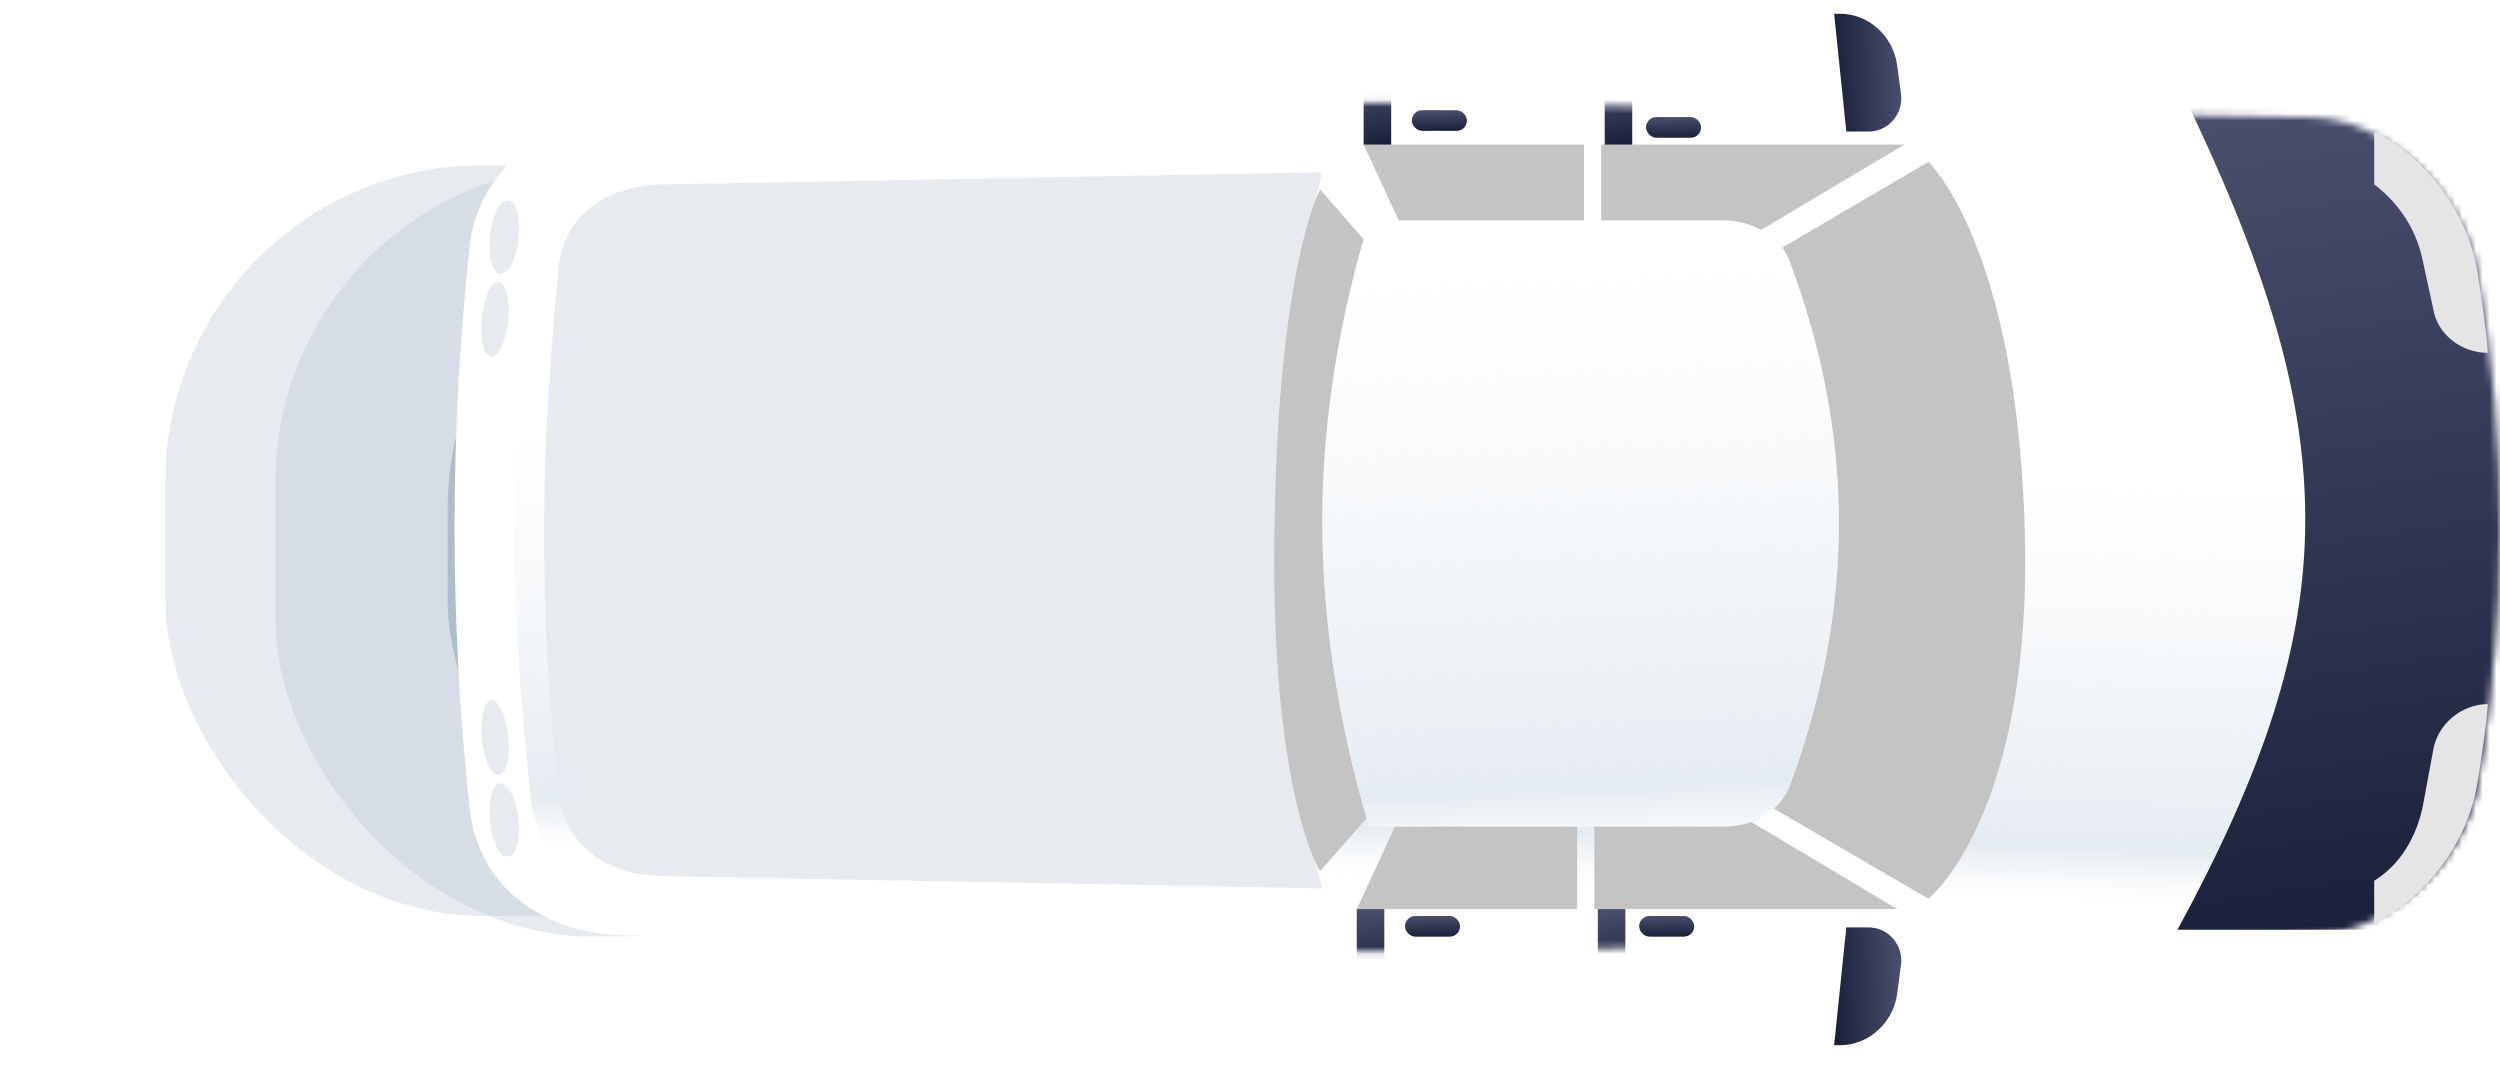
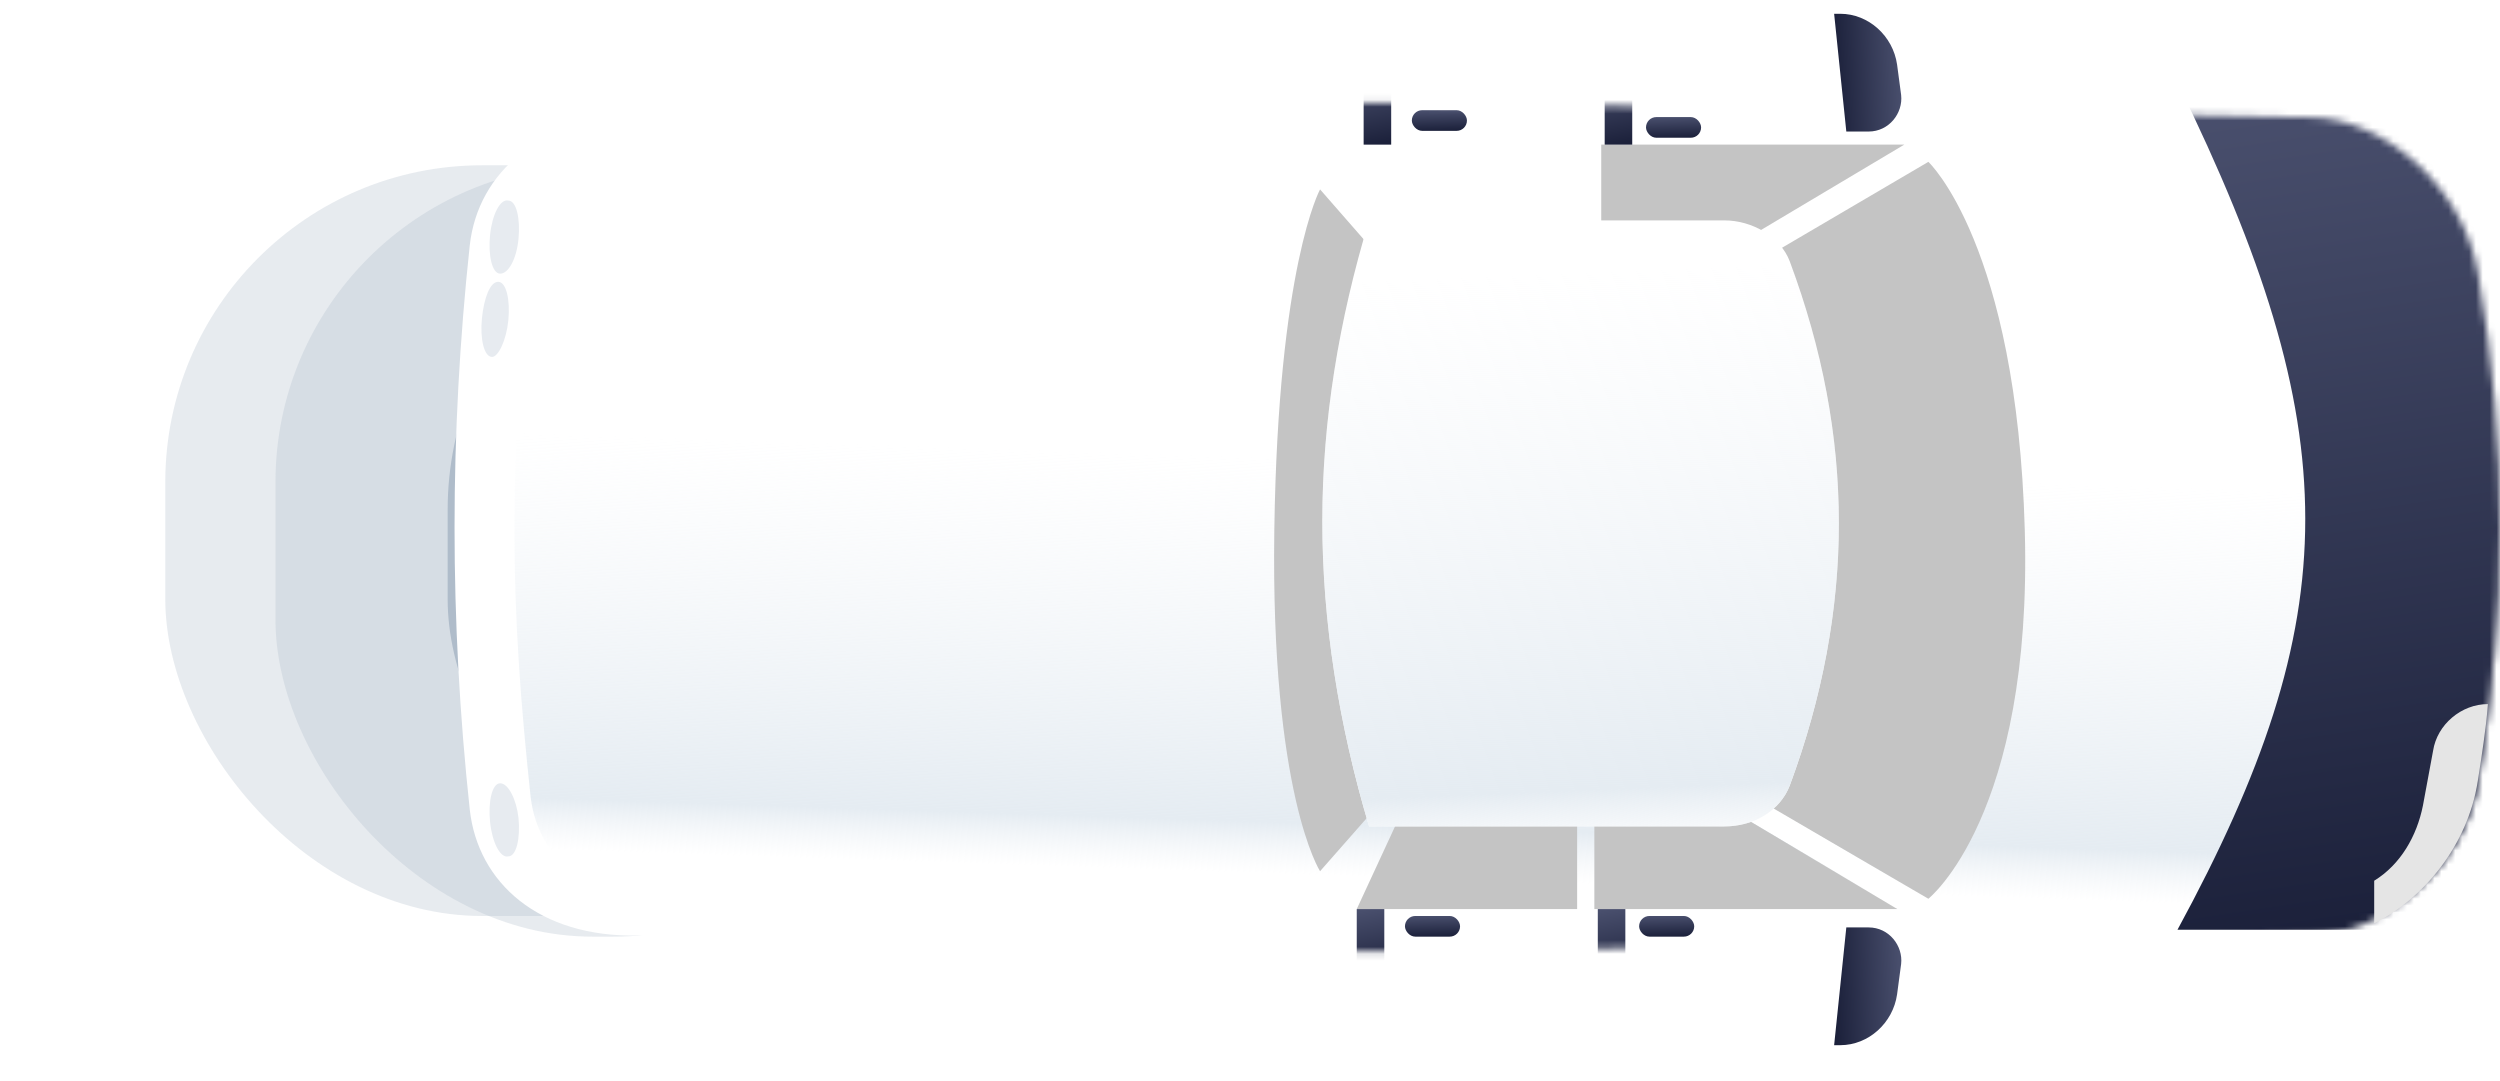
<svg xmlns="http://www.w3.org/2000/svg" width="363" height="157" viewBox="0 0 363 157" fill="none">
  <g opacity="0.3" filter="url(#filter0_f_6549_13966)">
    <rect x="24" y="24" width="312" height="109" rx="46" fill="#AFBCCA" />
  </g>
  <g opacity="0.3" filter="url(#filter1_f_6549_13966)">
    <rect x="40" y="24" width="95" height="112" rx="46" fill="#AFBCCA" />
  </g>
  <g filter="url(#filter2_f_6549_13966)">
    <rect x="65" y="28" width="93" height="105" rx="46" fill="#AFBCCA" />
  </g>
  <path d="M68.211 117.563C65.263 90.146 65.263 63.025 68.211 35.608C69.39 24.995 78.529 17.036 92.68 17.036C139.258 12.908 238.901 15.267 336.775 17.036C346.504 17.036 357.706 26.764 359.77 39.735C363.897 64.793 363.602 89.262 359.77 113.436C357.706 126.407 346.504 135.841 336.775 135.841C238.901 137.904 139.258 140.263 92.68 135.841C78.234 136.135 69.39 128.176 68.211 117.563Z" fill="white" />
  <path d="M74.698 76.884C74.698 63.323 75.582 51.531 77.056 38.265C78.235 28.831 86.195 22.935 97.987 22.935L200.578 21.166L260.423 21.166C279.879 20.577 308.77 21.166 329.406 22.935C337.071 22.935 347.094 30.895 348.863 42.687C350.927 54.774 351.811 65.387 351.811 77.474C351.811 89.56 350.927 99.879 348.863 111.671C347.094 123.168 337.071 131.127 329.406 131.127C311.128 133.191 281.943 133.486 260.423 132.896L200.578 132.896L97.987 131.127C86.195 131.127 78.235 125.231 77.056 115.798C75.582 101.942 74.698 90.15 74.698 76.884Z" fill="white" />
-   <path d="M74.698 76.884C74.698 63.323 75.582 51.531 77.056 38.265C78.235 28.831 86.195 22.935 97.987 22.935L200.578 21.166L260.423 21.166C279.879 20.577 308.77 21.166 329.406 22.935C337.071 22.935 347.094 30.895 348.863 42.687C350.927 54.774 351.811 65.387 351.811 77.474C351.811 89.56 350.927 99.879 348.863 111.671C347.094 123.168 337.071 131.127 329.406 131.127C311.128 133.191 281.943 133.486 260.423 132.896L200.578 132.896L97.987 131.127C86.195 131.127 78.235 125.231 77.056 115.798C75.582 101.942 74.698 90.15 74.698 76.884Z" fill="url(#paint0_linear_6549_13966)" />
-   <path d="M192 25L96.631 26.768C87.816 26.768 81.939 31.482 81.137 38.552C79.801 52.694 79 64.184 79 76.853C79 89.521 79.534 101.011 81.137 115.153C81.939 122.518 87.816 127.232 96.631 127.232L192 129C182.383 95.119 182.917 60.649 192 25Z" fill="#E7EBF0" />
+   <path d="M74.698 76.884C74.698 63.323 75.582 51.531 77.056 38.265C78.235 28.831 86.195 22.935 97.987 22.935L200.578 21.166C279.879 20.577 308.77 21.166 329.406 22.935C337.071 22.935 347.094 30.895 348.863 42.687C350.927 54.774 351.811 65.387 351.811 77.474C351.811 89.56 350.927 99.879 348.863 111.671C347.094 123.168 337.071 131.127 329.406 131.127C311.128 133.191 281.943 133.486 260.423 132.896L200.578 132.896L97.987 131.127C86.195 131.127 78.235 125.231 77.056 115.798C75.582 101.942 74.698 90.15 74.698 76.884Z" fill="url(#paint0_linear_6549_13966)" />
  <path d="M248.333 38.557C248.333 37.968 248.628 37.378 249.217 37.083L277.224 20.869C278.108 20.28 279.287 20.575 279.582 21.459C280.172 22.343 279.877 23.523 278.992 23.817L250.986 40.031C250.102 40.621 248.923 40.326 248.628 39.442C248.333 39.442 248.333 38.852 248.333 38.557Z" fill="white" />
  <path d="M248.333 114.914C248.333 114.619 248.333 114.324 248.628 114.029C249.217 113.145 250.102 112.85 250.986 113.44L278.992 129.948C279.877 130.538 280.172 131.423 279.582 132.307C278.992 133.191 278.108 133.486 277.224 132.896L249.217 116.388C248.628 116.093 248.333 115.503 248.333 114.914Z" fill="white" />
  <path d="M201.17 132.597L213.846 106.654L222.985 114.024L222.395 132.597L201.17 132.597Z" fill="white" />
  <path d="M201.17 20.281L213.846 46.224L222.985 38.854L222.395 20.281L201.17 20.281Z" fill="white" />
  <path d="M280 23.5L257 37L256 116.5L280 130.5C280 130.5 295.153 118.5 294 77C292.847 35.5 280 23.5 280 23.5Z" fill="#C4C4C4" />
  <path d="M191.673 27.5L202.588 39.991L203.062 113.547L191.673 126.5C191.673 126.5 184.483 115.397 185.03 77C185.577 38.603 191.673 27.5 191.673 27.5Z" fill="#C4C4C4" />
  <path d="M252 118L275.5 132H231.5V118H252Z" fill="#C4C4C4" />
  <path d="M203.484 118L197 132H229V118H203.484Z" fill="#C4C4C4" />
  <path d="M72.63 39.735C71.45 39.735 70.861 37.082 71.156 34.134C71.45 31.186 72.63 28.828 73.809 29.123C74.988 29.123 75.578 31.776 75.283 34.724C74.988 37.672 73.809 39.735 72.63 39.735Z" fill="#E7EBF0" />
  <path d="M71.451 51.826C70.272 51.826 69.682 49.172 69.977 46.224C70.272 43.276 71.156 40.918 72.335 40.918C73.514 40.918 74.104 43.571 73.809 46.519C73.514 49.467 72.335 51.826 71.451 51.826Z" fill="#E7EBF0" />
  <path d="M72.63 113.732C71.45 113.732 70.861 116.386 71.156 119.334C71.45 122.282 72.63 124.64 73.809 124.345C74.988 124.345 75.578 121.692 75.283 118.744C74.988 116.091 73.809 113.732 72.63 113.732Z" fill="#E7EBF0" />
-   <path d="M71.451 101.646C70.272 101.646 69.682 104.3 69.977 107.248C70.272 110.196 71.156 112.554 72.335 112.554C73.514 112.554 74.104 109.901 73.809 106.953C73.514 104.005 72.335 101.646 71.451 101.646Z" fill="#E7EBF0" />
  <path d="M268.085 19.099L266.316 2L267.201 2C271.328 2 274.866 5.243 275.455 9.37L276.045 13.792C276.34 16.445 274.276 19.099 271.328 19.099L268.085 19.099Z" fill="url(#paint1_linear_6549_13966)" />
  <path d="M268.085 134.662L266.316 151.761L267.201 151.761C271.328 151.761 274.866 148.518 275.455 144.391L276.045 139.969C276.34 137.315 274.276 134.662 271.328 134.662L268.085 134.662Z" fill="url(#paint2_linear_6549_13966)" />
  <path d="M253 35L276.5 21H232.5V35H253Z" fill="#C4C4C4" />
-   <path d="M204.484 35L198 21H230V35H204.484Z" fill="#C4C4C4" />
  <path d="M192 75.703C192 61.135 194.376 46.568 198.787 32L250.371 32C254.443 32 258.516 34.378 259.873 37.946C264.624 50.73 267 63.216 267 76C267 88.486 264.624 101.27 259.873 114.054C258.516 117.622 254.783 120 250.371 120L198.787 120C194.376 105.135 192 90.27 192 75.703Z" fill="white" />
  <path d="M192 75.703C192 61.135 194.376 46.568 198.787 32L250.371 32C254.443 32 258.516 34.378 259.873 37.946C264.624 50.73 267 63.216 267 76C267 88.486 264.624 101.27 259.873 114.054C258.516 117.622 254.783 120 250.371 120L198.787 120C194.376 105.135 192 90.27 192 75.703Z" fill="url(#paint3_linear_6549_13966)" />
  <mask id="mask0_6549_13966" style="mask-type:alpha" maskUnits="userSpaceOnUse" x="48" y="14" width="315" height="125">
    <path d="M50.347 35.608C47.218 63.025 47.218 90.146 50.347 117.563C51.599 128.176 60.986 136.135 76.32 135.841C123.61 140.07 222.432 138.097 321.853 136.111C326.377 136.021 330.901 135.93 335.422 135.841C345.749 135.841 357.64 126.407 359.83 113.436C363.898 89.262 364.211 64.793 359.83 39.735C357.64 26.764 345.749 17.036 335.422 17.036C325.871 16.873 316.304 16.705 306.767 16.538C212.56 14.888 121.217 13.288 76.32 17.036C61.299 17.036 51.599 24.995 50.347 35.608Z" fill="white" />
    <path d="M50.347 35.608C47.218 63.025 47.218 90.146 50.347 117.563C51.599 128.176 60.986 136.135 76.32 135.841C123.61 140.07 222.432 138.097 321.853 136.111C326.377 136.021 330.901 135.93 335.422 135.841C345.749 135.841 357.64 126.407 359.83 113.436C363.898 89.262 364.211 64.793 359.83 39.735C357.64 26.764 345.749 17.036 335.422 17.036C325.871 16.873 316.304 16.705 306.767 16.538C212.56 14.888 121.217 13.288 76.32 17.036C61.299 17.036 51.599 24.995 50.347 35.608Z" fill="url(#paint4_linear_6549_13966)" />
  </mask>
  <g mask="url(#mask0_6549_13966)">
    <path d="M316.169 12L373.489 12L373.489 135L316.169 135C340.912 89.467 340.905 62.504 316.169 12Z" fill="url(#paint5_linear_6549_13966)" />
    <rect x="205" y="16" width="8" height="3" rx="1.5" fill="url(#paint6_linear_6549_13966)" />
    <rect x="204" y="133" width="8" height="3" rx="1.5" fill="url(#paint7_linear_6549_13966)" />
    <rect x="239" y="17" width="8" height="3" rx="1.5" fill="url(#paint8_linear_6549_13966)" />
    <rect x="238" y="133" width="8" height="3" rx="1.5" fill="url(#paint9_linear_6549_13966)" />
    <rect x="198" y="11" width="4" height="10" fill="url(#paint10_linear_6549_13966)" />
    <rect x="233" y="11" width="4" height="10" fill="url(#paint11_linear_6549_13966)" />
    <rect x="197" y="132" width="4" height="10" fill="url(#paint12_linear_6549_13966)" />
    <rect x="232" y="132" width="4" height="10" fill="url(#paint13_linear_6549_13966)" />
  </g>
  <path d="M344.733 127.882L344.733 134.073C351.809 130.535 358.294 122.87 359.768 113.437C360.358 109.604 360.947 106.067 361.242 102.234C357.41 102.234 353.872 105.182 353.283 109.015L351.809 116.974C350.924 121.396 348.566 125.524 344.733 127.882Z" fill="#E5E5E5" />
-   <path d="M351.809 37.969L353.283 44.749C353.872 48.582 357.41 51.235 361.242 51.235C360.947 47.403 360.358 43.57 359.768 39.738C358.294 30.304 351.809 22.639 344.733 19.102L344.733 26.766C348.566 29.714 350.924 33.547 351.809 37.969Z" fill="#E5E5E5" />
  <defs>
    <filter id="filter0_f_6549_13966" x="0" y="0" width="360" height="157" filterUnits="userSpaceOnUse" color-interpolation-filters="sRGB">
      <feFlood flood-opacity="0" result="BackgroundImageFix" />
      <feBlend mode="normal" in="SourceGraphic" in2="BackgroundImageFix" result="shape" />
      <feGaussianBlur stdDeviation="12" result="effect1_foregroundBlur_6549_13966" />
    </filter>
    <filter id="filter1_f_6549_13966" x="21" y="5" width="133" height="150" filterUnits="userSpaceOnUse" color-interpolation-filters="sRGB">
      <feFlood flood-opacity="0" result="BackgroundImageFix" />
      <feBlend mode="normal" in="SourceGraphic" in2="BackgroundImageFix" result="shape" />
      <feGaussianBlur stdDeviation="9.5" result="effect1_foregroundBlur_6549_13966" />
    </filter>
    <filter id="filter2_f_6549_13966" x="46" y="9" width="131" height="143" filterUnits="userSpaceOnUse" color-interpolation-filters="sRGB">
      <feFlood flood-opacity="0" result="BackgroundImageFix" />
      <feBlend mode="normal" in="SourceGraphic" in2="BackgroundImageFix" result="shape" />
      <feGaussianBlur stdDeviation="9.5" result="effect1_foregroundBlur_6549_13966" />
    </filter>
    <linearGradient id="paint0_linear_6549_13966" x1="349.5" y1="142.001" x2="351.811" y2="71.932" gradientUnits="userSpaceOnUse">
      <stop offset="0.139" stop-color="#EFF3F7" stop-opacity="0" />
      <stop offset="0.245" stop-color="#E5ECF2" />
      <stop offset="1" stop-color="#EFF3F7" stop-opacity="0" />
    </linearGradient>
    <linearGradient id="paint1_linear_6549_13966" x1="266.194" y1="9.775" x2="276.054" y2="9.382" gradientUnits="userSpaceOnUse">
      <stop stop-color="#1B203A" />
      <stop offset="1" stop-color="#494F6D" />
    </linearGradient>
    <linearGradient id="paint2_linear_6549_13966" x1="266.194" y1="142.437" x2="276.054" y2="142.044" gradientUnits="userSpaceOnUse">
      <stop stop-color="#1B203A" />
      <stop offset="1" stop-color="#494F6D" />
    </linearGradient>
    <linearGradient id="paint3_linear_6549_13966" x1="267.11" y1="137.633" x2="263.132" y2="38.251" gradientUnits="userSpaceOnUse">
      <stop offset="0.139" stop-color="#EFF3F7" stop-opacity="0" />
      <stop offset="0.245" stop-color="#E5ECF2" />
      <stop offset="1" stop-color="#EFF3F7" stop-opacity="0" />
    </linearGradient>
    <linearGradient id="paint4_linear_6549_13966" x1="348.929" y1="142" x2="351.107" y2="71.922" gradientUnits="userSpaceOnUse">
      <stop offset="0.139" stop-color="#EFF3F7" stop-opacity="0" />
      <stop offset="0.245" stop-color="#E5ECF2" />
      <stop offset="1" stop-color="#EFF3F7" stop-opacity="0" />
    </linearGradient>
    <linearGradient id="paint5_linear_6549_13966" x1="342.234" y1="136.538" x2="323.963" y2="14.784" gradientUnits="userSpaceOnUse">
      <stop stop-color="#1B203A" />
      <stop offset="1" stop-color="#494F6D" />
    </linearGradient>
    <linearGradient id="paint6_linear_6549_13966" x1="208.638" y1="19.038" x2="208.558" y2="16.003" gradientUnits="userSpaceOnUse">
      <stop stop-color="#1B203A" />
      <stop offset="1" stop-color="#494F6D" />
    </linearGradient>
    <linearGradient id="paint7_linear_6549_13966" x1="207.638" y1="136.038" x2="207.558" y2="133.003" gradientUnits="userSpaceOnUse">
      <stop stop-color="#1B203A" />
      <stop offset="1" stop-color="#494F6D" />
    </linearGradient>
    <linearGradient id="paint8_linear_6549_13966" x1="242.638" y1="20.038" x2="242.558" y2="17.003" gradientUnits="userSpaceOnUse">
      <stop stop-color="#1B203A" />
      <stop offset="1" stop-color="#494F6D" />
    </linearGradient>
    <linearGradient id="paint9_linear_6549_13966" x1="241.638" y1="136.038" x2="241.558" y2="133.003" gradientUnits="userSpaceOnUse">
      <stop stop-color="#1B203A" />
      <stop offset="1" stop-color="#494F6D" />
    </linearGradient>
    <linearGradient id="paint10_linear_6549_13966" x1="199.819" y1="21.125" x2="198.102" y2="11.304" gradientUnits="userSpaceOnUse">
      <stop stop-color="#1B203A" />
      <stop offset="1" stop-color="#494F6D" />
    </linearGradient>
    <linearGradient id="paint11_linear_6549_13966" x1="234.819" y1="21.125" x2="233.102" y2="11.304" gradientUnits="userSpaceOnUse">
      <stop stop-color="#1B203A" />
      <stop offset="1" stop-color="#494F6D" />
    </linearGradient>
    <linearGradient id="paint12_linear_6549_13966" x1="198.819" y1="142.125" x2="197.102" y2="132.304" gradientUnits="userSpaceOnUse">
      <stop stop-color="#1B203A" />
      <stop offset="1" stop-color="#494F6D" />
    </linearGradient>
    <linearGradient id="paint13_linear_6549_13966" x1="233.819" y1="142.125" x2="232.102" y2="132.304" gradientUnits="userSpaceOnUse">
      <stop stop-color="#1B203A" />
      <stop offset="1" stop-color="#494F6D" />
    </linearGradient>
  </defs>
</svg>